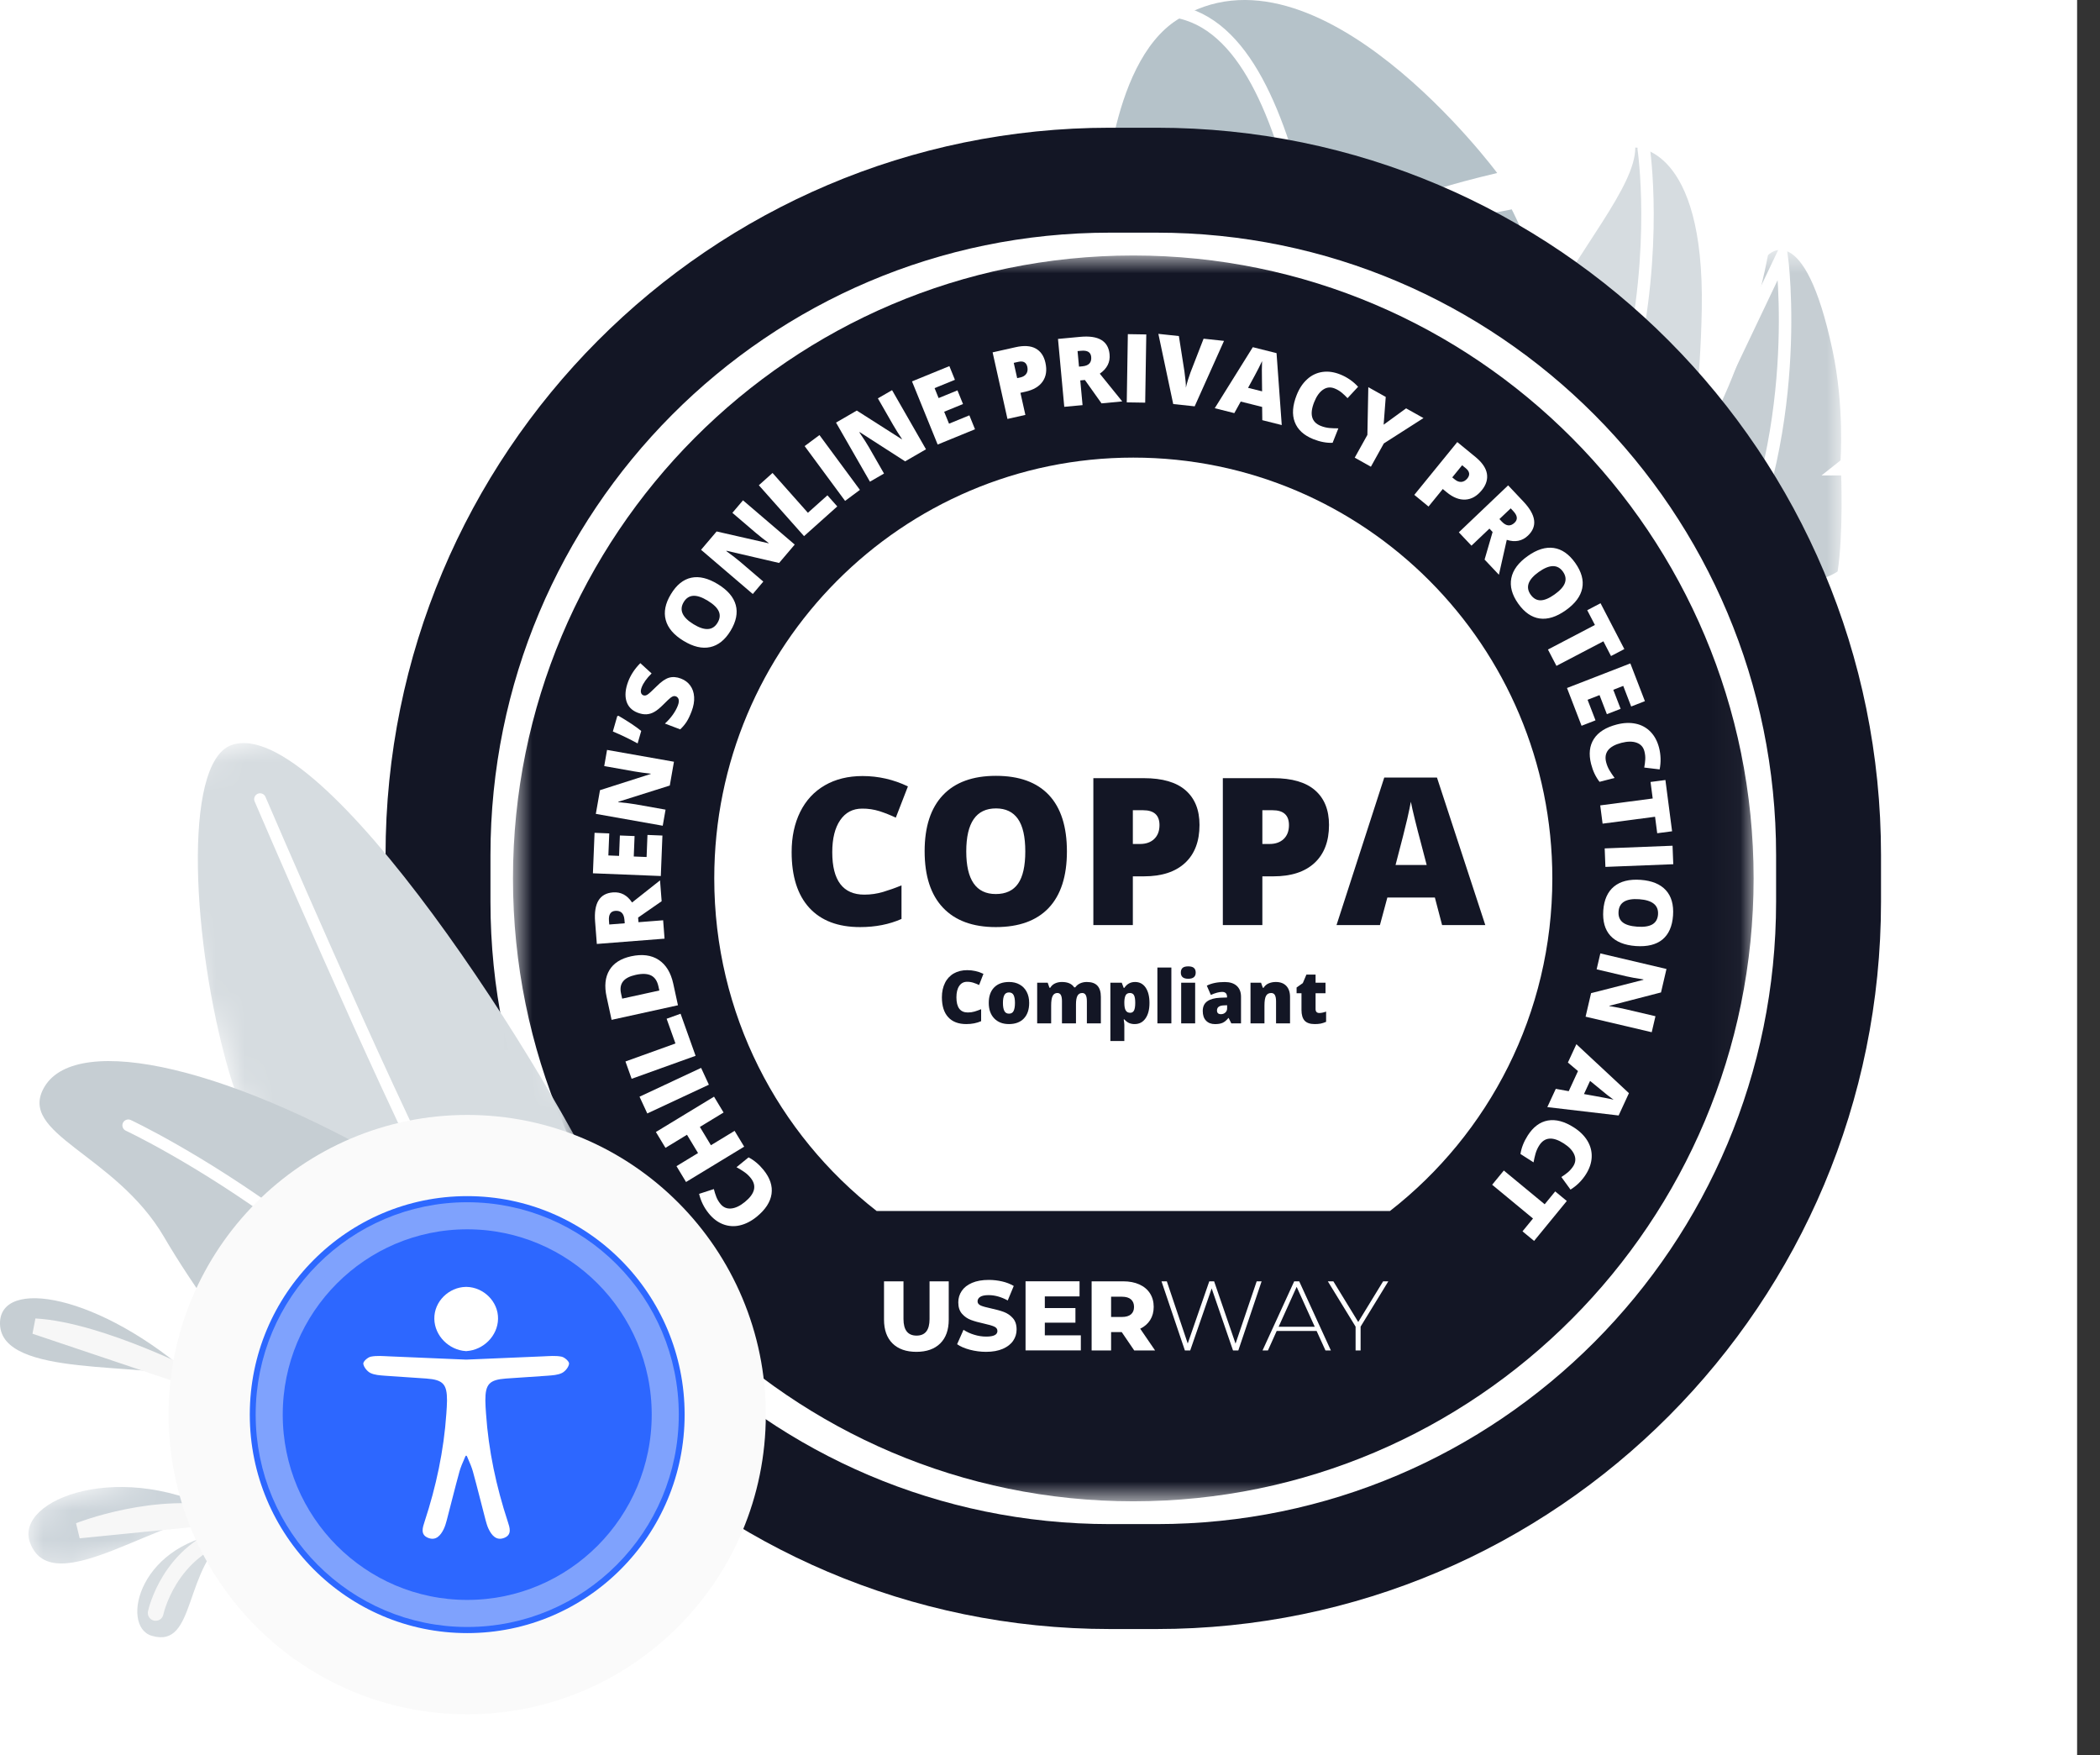
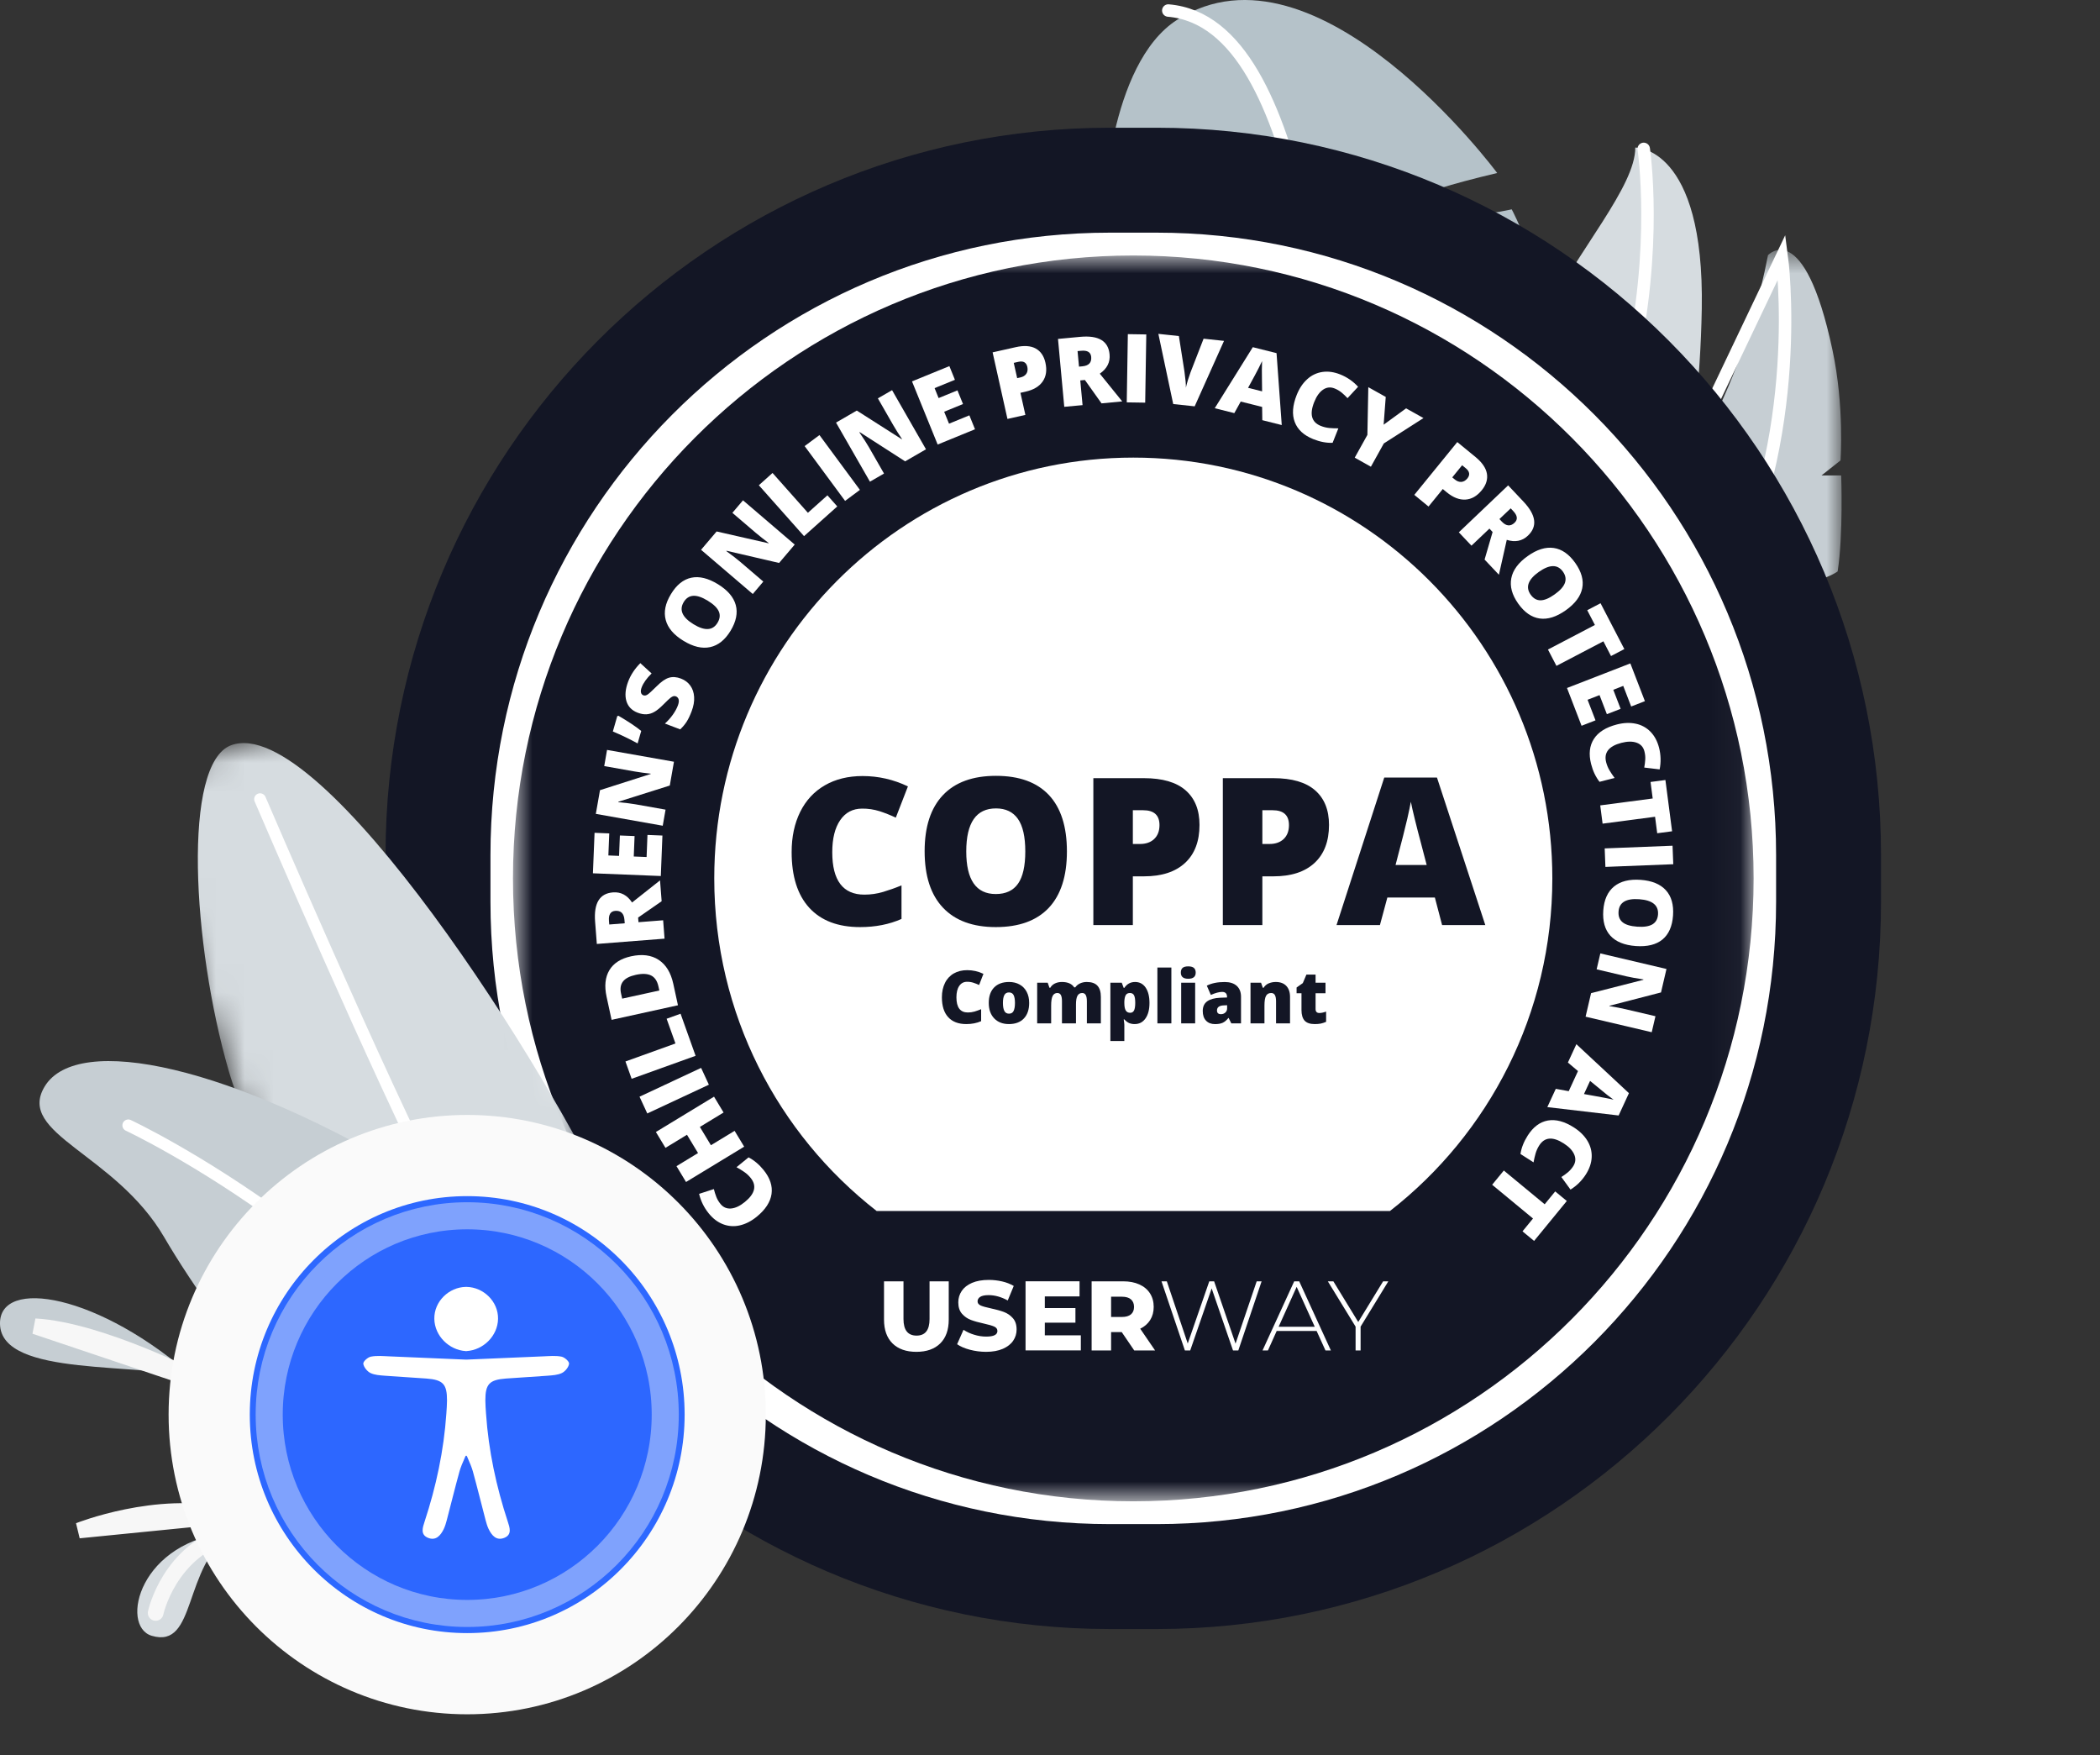
<svg xmlns="http://www.w3.org/2000/svg" width="73" height="61" viewBox="0 0 73 61" fill="none">
  <rect x="0" y="0" width="73" height="61" fill="#333333" stroke="none" />
-   <rect width="72.204" height="61" fill="white" />
  <path fill-rule="evenodd" clip-rule="evenodd" d="M53.567 11.215C54.896 8.627 56.846 6.486 56.846 5.13C56.846 5.13 59.256 5.057 59.157 10.737C59.067 15.892 57.987 19.54 57.987 19.54L54.092 20.473L50.015 17.651" fill="#D6DCE0" />
  <mask id="mask0_624_15535" style="mask-type:alpha" maskUnits="userSpaceOnUse" x="50" y="8" width="15" height="25">
    <path d="M50.75 8.685H64.017V32.293H50.75V8.685Z" fill="white" />
  </mask>
  <g mask="url(#mask0_624_15535)">
    <path fill-rule="evenodd" clip-rule="evenodd" d="M51.68 22.516C54.097 20.424 55.217 19.459 55.217 19.459L56.178 19.265L55.678 19.017C55.678 19.017 57.078 17.851 57.418 17.469L58.738 17.248L57.958 16.887C57.958 16.887 59.139 15.641 59.339 15.098H60.019L59.699 14.274C59.699 14.274 60.839 12.083 61.459 8.868C61.459 8.868 62.709 7.518 63.7 12.164C64.12 14.133 63.98 16.002 63.98 16.002L63.32 16.525H64.003C64.003 16.525 64.08 18.575 63.88 19.861C63.88 19.861 63.34 20.263 62.32 20.283L63.72 21.107C63.72 21.107 63.545 23.468 62.774 26.143L60.02 26.209L62.248 27.74C61.924 28.601 61.533 29.453 61.059 30.232C61.059 30.232 58.85 33.896 53.418 31.454C48.698 29.332 51.68 22.516 51.68 22.516Z" fill="#C6CED3" />
  </g>
  <path fill-rule="evenodd" clip-rule="evenodd" d="M53.193 28.998C49.143 29.606 44.887 25.045 44.887 25.045C44.134 24.342 43.133 23.175 42.48 22.308C42.48 22.308 45.479 21.22 45.209 20.648C45.01 20.226 41.344 20.583 41.344 20.583C40.378 19.076 39.766 17.888 39.766 17.888C39.766 17.888 43.755 17.923 43.286 16.923C43.006 16.325 39.205 16.521 39.205 16.521C39.205 16.521 38.925 15.958 38.685 14.953C38.445 13.949 38.405 13.546 38.405 13.546C38.405 13.546 41.126 13.828 42.086 12.863L38.165 12.3C38.165 12.3 38.065 11.597 38.165 10.09C38.272 8.484 38.334 8.281 38.334 8.281C39.405 8.462 40.606 8.381 40.606 8.381C40.606 8.381 39.984 7.504 38.363 7.403C38.363 7.403 38.51 2.222 40.926 0.684C45.792 -2.414 52.045 6.013 52.045 6.013C48.579 6.836 48.748 7.156 48.748 7.156C50.229 7.839 52.549 7.276 52.549 7.276C52.549 7.276 52.829 7.779 53.129 8.643C53.43 9.507 53.489 10.13 53.489 10.13C53.489 10.13 51.489 10.05 51.249 10.954C51.249 10.954 51.449 11.577 53.77 11.095C53.77 11.095 54.007 11.823 54.108 13.149C54.208 14.476 54.23 15.315 54.23 15.315C54.23 15.315 51.779 15.387 51.834 15.915C51.902 16.564 54.295 16.383 54.295 16.383C54.295 16.383 54.33 21.184 54.65 24.801C54.65 24.801 55.202 28.697 53.193 28.998" fill="#B5C2C9" />
  <path d="M40.612 0.366C45.594 0.788 45.809 12.956 47.296 17.285C48.758 21.542 52.88 28.68 52.88 28.68" stroke="white" stroke-width="0.433" stroke-linecap="round" />
  <path d="M57.139 5.175C57.139 5.175 57.65 8.582 56.657 12.847L56.654 12.841C55.661 17.106 54.336 19.218 54.336 19.218M51.79 30.235C55.848 25.093 57.017 26.051 59.898 20.625C62.779 15.198 61.939 8.928 61.939 8.928L51.79 30.235Z" stroke="white" stroke-width="0.433" stroke-linecap="round" />
  <path d="M40.204 6.263H38.586C25.684 6.263 15.226 16.764 15.226 29.718V31.342C15.226 44.295 25.684 54.797 38.586 54.797H40.204C53.105 54.797 63.564 44.295 63.564 31.342V29.718C63.564 16.764 53.105 6.263 40.204 6.263Z" fill="white" stroke="#131625" stroke-width="3.647" />
  <mask id="mask1_624_15535" style="mask-type:alpha" maskUnits="userSpaceOnUse" x="17" y="8" width="44" height="45">
    <path d="M17.832 8.88H60.96V52.181H17.832V8.88Z" fill="white" />
  </mask>
  <g mask="url(#mask1_624_15535)">
    <path d="M48.319 42.09H30.473C27.039 39.415 24.829 35.232 24.829 30.53C24.829 22.453 31.351 15.905 39.396 15.905C47.441 15.905 53.962 22.453 53.962 30.53C53.962 35.232 51.752 39.415 48.319 42.09V42.09ZM39.396 8.88C27.486 8.88 17.832 18.573 17.832 30.53C17.832 42.488 27.486 52.181 39.396 52.181C51.305 52.181 60.959 42.488 60.959 30.53C60.96 18.573 51.305 8.88 39.396 8.88Z" fill="#131625" />
  </g>
  <path fill-rule="evenodd" clip-rule="evenodd" d="M25.044 41.844C25.14 41.963 25.263 42.016 25.413 42.004C25.563 41.991 25.723 41.916 25.893 41.777C26.246 41.49 26.313 41.211 26.095 40.942C26.031 40.862 25.955 40.791 25.87 40.733C25.784 40.673 25.694 40.619 25.602 40.569L26.021 40.227C26.213 40.326 26.387 40.472 26.544 40.666C26.769 40.944 26.86 41.222 26.82 41.501C26.779 41.78 26.607 42.044 26.304 42.291C26.114 42.445 25.918 42.545 25.716 42.591C25.523 42.637 25.32 42.623 25.134 42.551C24.948 42.48 24.781 42.353 24.634 42.17C24.474 41.973 24.36 41.742 24.302 41.495L24.815 41.329C24.838 41.423 24.867 41.513 24.9 41.599C24.933 41.685 24.981 41.766 25.044 41.844ZM24.821 38.117L25.153 38.668L24.329 39.169L24.713 39.805L25.536 39.305L25.869 39.855L23.848 41.083L23.516 40.532L24.265 40.077L23.881 39.441L23.133 39.896L22.8 39.345L24.821 38.117ZM24.642 37.701L22.501 38.701L22.231 38.118L24.372 37.117L24.642 37.701ZM24.18 36.697L21.957 37.496L21.742 36.894L23.48 36.268L23.173 35.409L23.658 35.234L24.18 36.697Z" fill="white" />
  <path d="M22.1 33.883C21.889 33.929 21.741 34.005 21.658 34.112C21.574 34.218 21.551 34.357 21.588 34.528L21.628 34.71L22.92 34.427L22.889 34.287C22.848 34.097 22.763 33.97 22.634 33.905C22.504 33.841 22.326 33.833 22.1 33.883ZM21.937 33.238C22.322 33.154 22.642 33.195 22.896 33.362C23.151 33.529 23.32 33.806 23.404 34.191L23.567 34.94L21.26 35.447L21.086 34.645C21.005 34.273 21.037 33.965 21.183 33.721C21.328 33.478 21.579 33.317 21.937 33.238ZM21.717 32.091L21.707 31.971C21.69 31.748 21.583 31.644 21.387 31.659C21.225 31.672 21.152 31.788 21.169 32.006L21.179 32.133L21.717 32.091ZM22.195 32.053L23.052 31.986L23.101 32.625L20.747 32.809L20.687 32.034C20.637 31.392 20.844 31.052 21.308 31.017C21.581 30.995 21.802 31.112 21.972 31.368L22.944 30.599L23 31.324L22.182 31.892L22.195 32.053Z" fill="white" />
  <path fill-rule="evenodd" clip-rule="evenodd" d="M23.027 29.041L22.971 30.448L20.611 30.353L20.668 28.946L21.179 28.967L21.148 29.733L21.52 29.748L21.548 29.039L22.059 29.059L22.031 29.769L22.477 29.787L22.507 29.02L23.027 29.041ZM23.428 26.476L23.283 27.303L21.495 27.867L21.492 27.881C21.753 27.906 21.952 27.931 22.088 27.955L23.136 28.141L23.038 28.7L20.712 28.288L20.857 27.464L22.622 26.9L22.624 26.891C22.433 26.871 22.244 26.845 22.055 26.813L21.004 26.627L21.102 26.065L23.428 26.476V26.476ZM21.457 24.891L21.498 24.878C21.849 25.083 22.113 25.259 22.29 25.406L22.165 25.839C21.885 25.686 21.598 25.548 21.304 25.424L21.457 24.891ZM23.67 23.585C23.807 23.637 23.915 23.718 23.995 23.828C24.075 23.938 24.12 24.07 24.129 24.224C24.139 24.378 24.11 24.543 24.043 24.72C23.987 24.868 23.93 24.988 23.872 25.08C23.814 25.172 23.738 25.263 23.646 25.351L23.114 25.149C23.215 25.058 23.306 24.956 23.386 24.845C23.465 24.734 23.524 24.627 23.563 24.524C23.596 24.435 23.606 24.364 23.591 24.311C23.585 24.286 23.573 24.264 23.556 24.245C23.54 24.226 23.519 24.212 23.495 24.203C23.467 24.192 23.436 24.19 23.407 24.198C23.378 24.206 23.345 24.224 23.308 24.253C23.27 24.281 23.186 24.361 23.054 24.493C22.934 24.613 22.83 24.698 22.741 24.746C22.653 24.796 22.562 24.822 22.469 24.827C22.377 24.832 22.276 24.813 22.167 24.772C21.964 24.694 21.833 24.56 21.775 24.368C21.718 24.176 21.738 23.95 21.836 23.69C21.922 23.461 22.063 23.247 22.259 23.049L22.651 23.407C22.478 23.578 22.363 23.739 22.306 23.89C22.277 23.968 22.269 24.029 22.283 24.075C22.288 24.096 22.298 24.115 22.312 24.131C22.326 24.147 22.344 24.159 22.364 24.167C22.407 24.183 22.454 24.176 22.506 24.144C22.557 24.112 22.666 24.013 22.831 23.849C22.989 23.69 23.131 23.592 23.257 23.555C23.383 23.518 23.521 23.528 23.67 23.585" fill="white" />
  <path d="M24.109 21.697C24.499 21.936 24.777 21.919 24.942 21.647C25.026 21.508 25.041 21.377 24.987 21.252C24.933 21.127 24.806 21.003 24.605 20.88C24.404 20.757 24.235 20.7 24.097 20.709C23.96 20.718 23.85 20.79 23.768 20.925C23.602 21.2 23.716 21.457 24.109 21.697ZM24.955 20.304C25.294 20.512 25.501 20.753 25.576 21.028C25.651 21.303 25.591 21.602 25.396 21.924C25.203 22.242 24.967 22.431 24.686 22.492C24.406 22.553 24.096 22.479 23.757 22.272C23.421 22.067 23.216 21.826 23.142 21.549C23.067 21.272 23.127 20.973 23.322 20.652C23.517 20.329 23.753 20.139 24.03 20.08C24.306 20.021 24.614 20.096 24.955 20.304" fill="white" />
  <path fill-rule="evenodd" clip-rule="evenodd" d="M27.626 18.928L27.083 19.567L25.257 19.143L25.248 19.154C25.46 19.309 25.619 19.431 25.724 19.521L26.534 20.214L26.168 20.646L24.37 19.109L24.911 18.472L26.717 18.883L26.723 18.876C26.569 18.762 26.419 18.643 26.272 18.52L25.459 17.825L25.828 17.39L27.626 18.928ZM27.95 18.635L26.379 16.866L26.855 16.439L28.084 17.823L28.763 17.216L29.105 17.602L27.95 18.635ZM29.377 17.41L27.971 15.505L28.486 15.122L29.892 17.027L29.377 17.41ZM32.189 15.616L31.464 16.035L29.886 15.02L29.873 15.027C30.022 15.244 30.13 15.413 30.199 15.533L30.73 16.459L30.241 16.742L29.062 14.688L29.784 14.27L31.348 15.267L31.356 15.262C31.249 15.103 31.147 14.941 31.05 14.775L30.517 13.846L31.01 13.561L32.189 15.616ZM33.893 14.92L32.595 15.451L31.703 13.256L33.002 12.725L33.195 13.201L32.488 13.49L32.628 13.836L33.283 13.568L33.476 14.043L32.821 14.311L32.99 14.726L33.697 14.436L33.893 14.92Z" fill="white" />
  <path d="M35.359 13.143L35.472 13.118C35.566 13.097 35.634 13.054 35.678 12.989C35.721 12.924 35.732 12.845 35.712 12.752C35.677 12.596 35.573 12.537 35.401 12.576L35.24 12.612L35.359 13.144V13.143ZM36.341 12.607C36.399 12.865 36.367 13.082 36.247 13.257C36.127 13.432 35.927 13.551 35.647 13.614L35.472 13.653L35.644 14.421L35.021 14.561L34.505 12.247L35.302 12.068C35.593 12.002 35.826 12.017 36.001 12.112C36.175 12.207 36.289 12.372 36.341 12.607H36.341ZM37.508 12.743L37.627 12.732C37.849 12.711 37.95 12.602 37.932 12.405C37.917 12.242 37.801 12.171 37.583 12.192L37.458 12.203L37.508 12.743ZM37.552 13.222L37.632 14.081L36.996 14.14L36.778 11.78L37.548 11.708C38.187 11.648 38.528 11.851 38.571 12.316C38.597 12.589 38.483 12.813 38.231 12.988L39.011 13.952L38.291 14.02L37.713 13.207L37.552 13.222L37.552 13.222Z" fill="white" />
  <path fill-rule="evenodd" clip-rule="evenodd" d="M39.168 13.985L39.206 11.614L39.847 11.624L39.809 13.995L39.168 13.985ZM41.839 11.772L42.549 11.848L41.529 14.123L40.783 14.043L40.267 11.604L40.98 11.68L41.173 12.909C41.211 13.182 41.228 13.371 41.223 13.475C41.239 13.401 41.264 13.309 41.298 13.198C41.333 13.088 41.362 13.001 41.386 12.938L41.839 11.772V11.772Z" fill="white" />
  <path d="M43.873 13.602L43.868 13.2C43.866 13.11 43.865 12.995 43.865 12.853C43.866 12.712 43.868 12.611 43.872 12.551C43.849 12.602 43.808 12.685 43.75 12.801C43.692 12.917 43.57 13.143 43.385 13.48L43.873 13.602ZM43.88 14.604L43.874 14.144L43.13 13.957L42.907 14.359L42.227 14.188L43.55 12.067L44.375 12.274L44.556 14.774L43.88 14.604Z" fill="white" />
  <path fill-rule="evenodd" clip-rule="evenodd" d="M46.392 13.501C46.252 13.445 46.118 13.458 45.993 13.543C45.868 13.627 45.765 13.771 45.684 13.975C45.515 14.398 45.591 14.675 45.912 14.803C46.009 14.842 46.109 14.866 46.211 14.876C46.312 14.885 46.417 14.889 46.524 14.888L46.324 15.391C46.108 15.399 45.885 15.356 45.654 15.264C45.323 15.131 45.108 14.933 45.008 14.669C44.908 14.406 44.931 14.092 45.076 13.727C45.167 13.499 45.289 13.316 45.444 13.178C45.59 13.043 45.774 12.956 45.971 12.928C46.169 12.899 46.376 12.929 46.593 13.016C46.828 13.11 47.039 13.256 47.21 13.443L46.843 13.839C46.779 13.77 46.71 13.705 46.638 13.645C46.564 13.585 46.481 13.536 46.392 13.501ZM48.098 14.761L48.879 14.193L49.483 14.531L48.104 15.413L47.655 16.222L47.093 15.907L47.533 15.116L47.565 13.457L48.171 13.796L48.098 14.761Z" fill="white" />
  <path d="M50.483 16.593L50.573 16.666C50.647 16.727 50.723 16.755 50.801 16.749C50.879 16.743 50.947 16.703 51.008 16.63C51.108 16.506 51.09 16.388 50.954 16.275L50.826 16.171L50.483 16.593ZM51.51 17.038C51.343 17.243 51.154 17.352 50.942 17.364C50.731 17.377 50.514 17.293 50.292 17.111L50.154 16.997L49.658 17.606L49.164 17.2L50.658 15.365L51.291 15.884C51.522 16.074 51.654 16.267 51.688 16.463C51.721 16.659 51.662 16.851 51.51 17.038ZM52.123 18.041L52.205 18.129C52.359 18.291 52.507 18.304 52.65 18.168C52.768 18.056 52.752 17.92 52.601 17.761L52.515 17.669L52.123 18.041ZM51.775 18.373L51.151 18.966L50.712 18.502L52.426 16.87L52.958 17.434C53.4 17.902 53.452 18.296 53.114 18.617C52.916 18.806 52.671 18.855 52.378 18.764L52.105 19.976L51.607 19.449L51.886 18.491L51.775 18.373ZM53.491 19.879C53.118 20.144 53.024 20.407 53.207 20.667C53.301 20.799 53.415 20.865 53.551 20.865C53.686 20.865 53.85 20.796 54.041 20.66C54.234 20.523 54.353 20.39 54.399 20.26C54.445 20.13 54.423 20 54.332 19.871C54.148 19.61 53.867 19.612 53.491 19.879ZM54.43 21.211C54.105 21.441 53.802 21.537 53.521 21.497C53.24 21.457 52.99 21.283 52.773 20.976C52.559 20.672 52.48 20.379 52.536 20.096C52.591 19.814 52.781 19.557 53.106 19.327C53.426 19.099 53.728 19.005 54.011 19.046C54.293 19.087 54.543 19.261 54.76 19.568C54.977 19.876 55.057 20.169 55.001 20.447C54.945 20.725 54.755 20.98 54.43 21.211Z" fill="white" />
  <path fill-rule="evenodd" clip-rule="evenodd" d="M54.105 23.144L53.81 22.576L55.442 21.722L55.175 21.209L55.638 20.967L56.465 22.56L56.002 22.802L55.737 22.29L54.105 23.144ZM54.978 25.226L54.472 23.913L56.674 23.058L57.18 24.37L56.703 24.556L56.427 23.84L56.081 23.975L56.336 24.637L55.858 24.823L55.603 24.16L55.187 24.322L55.463 25.037L54.978 25.226ZM57.163 26.114C57.126 25.966 57.036 25.867 56.894 25.815C56.752 25.763 56.576 25.765 56.364 25.819C55.924 25.933 55.747 26.158 55.833 26.494C55.859 26.595 55.898 26.69 55.951 26.778C56.003 26.866 56.062 26.953 56.126 27.039L55.603 27.174C55.47 27.004 55.372 26.798 55.31 26.556C55.222 26.21 55.254 25.918 55.407 25.682C55.56 25.445 55.825 25.279 56.204 25.181C56.441 25.12 56.66 25.111 56.862 25.154C57.057 25.193 57.236 25.291 57.375 25.434C57.515 25.577 57.613 25.762 57.672 25.989C57.735 26.235 57.742 26.493 57.692 26.742L57.157 26.678C57.175 26.583 57.187 26.489 57.192 26.398C57.198 26.306 57.188 26.211 57.163 26.114H57.163ZM55.709 28.628L55.627 27.993L57.451 27.753L57.376 27.179L57.893 27.111L58.125 28.893L57.608 28.961L57.533 28.388L55.709 28.628ZM55.782 29.488L58.141 29.395L58.166 30.038L55.807 30.131L55.782 29.488Z" fill="white" />
  <path d="M56.98 31.254C56.525 31.222 56.286 31.365 56.264 31.683C56.252 31.845 56.299 31.968 56.404 32.055C56.509 32.141 56.679 32.192 56.913 32.209C57.148 32.225 57.325 32.198 57.443 32.127C57.56 32.056 57.625 31.941 57.636 31.784C57.658 31.463 57.44 31.287 56.98 31.254ZM56.865 32.882C56.469 32.853 56.175 32.734 55.982 32.525C55.79 32.315 55.707 32.022 55.733 31.645C55.76 31.274 55.883 30.997 56.105 30.814C56.326 30.631 56.635 30.553 57.031 30.581C57.423 30.61 57.715 30.729 57.908 30.941C58.101 31.152 58.184 31.446 58.158 31.821C58.131 32.197 58.008 32.475 57.79 32.655C57.571 32.834 57.263 32.91 56.865 32.882Z" fill="white" />
  <path fill-rule="evenodd" clip-rule="evenodd" d="M55.118 35.337L55.309 34.519L57.125 34.056L57.129 34.042C56.869 34.002 56.672 33.967 56.538 33.935L55.502 33.691L55.631 33.138L57.93 33.679L57.74 34.494L55.946 34.958L55.944 34.968C56.179 35.007 56.367 35.044 56.507 35.077L57.547 35.321L57.417 35.877L55.118 35.337Z" fill="white" />
  <path d="M55.062 38.026L55.457 38.097C55.545 38.112 55.658 38.133 55.797 38.16C55.935 38.186 56.033 38.207 56.091 38.222C56.016 38.168 55.942 38.113 55.869 38.056C55.767 37.976 55.569 37.814 55.274 37.569L55.062 38.026ZM54.082 37.845L54.532 37.926L54.854 37.227L54.503 36.931L54.798 36.293L56.625 37.995L56.267 38.771L53.788 38.48L54.082 37.845Z" fill="white" />
  <path fill-rule="evenodd" clip-rule="evenodd" d="M54.691 40.53C54.772 40.401 54.783 40.267 54.724 40.129C54.665 39.989 54.544 39.86 54.359 39.742C53.977 39.497 53.692 39.52 53.506 39.813C53.45 39.901 53.408 39.995 53.379 40.093C53.351 40.192 53.328 40.294 53.309 40.4L52.854 40.109C52.887 39.895 52.97 39.683 53.104 39.472C53.295 39.171 53.53 38.995 53.806 38.946C54.083 38.897 54.386 38.978 54.715 39.189C54.921 39.321 55.077 39.476 55.184 39.654C55.29 39.832 55.339 40.022 55.33 40.221C55.321 40.422 55.254 40.62 55.128 40.818C54.992 41.033 54.809 41.214 54.594 41.347L54.276 40.91C54.357 40.859 54.433 40.804 54.504 40.745C54.574 40.686 54.636 40.614 54.691 40.53ZM51.87 41.178L52.276 40.684L53.696 41.857L54.062 41.41L54.465 41.743L53.328 43.131L52.925 42.798L53.29 42.352L51.87 41.178Z" fill="white" />
  <path fill-rule="evenodd" clip-rule="evenodd" d="M29.971 28.105C29.644 28.105 29.389 28.239 29.206 28.508C29.022 28.777 28.931 29.148 28.931 29.621C28.931 30.603 29.303 31.095 30.048 31.095C30.272 31.095 30.49 31.063 30.701 31C30.912 30.937 31.124 30.862 31.338 30.773V31.94C30.914 32.128 30.434 32.223 29.898 32.223C29.13 32.223 28.542 31.999 28.132 31.552C27.723 31.105 27.519 30.459 27.519 29.614C27.519 29.085 27.618 28.621 27.816 28.22C28.014 27.82 28.299 27.512 28.672 27.296C29.044 27.081 29.482 26.973 29.985 26.973C30.534 26.973 31.06 27.093 31.561 27.333L31.14 28.419C30.957 28.333 30.769 28.258 30.576 28.195C30.38 28.134 30.176 28.103 29.971 28.105" fill="#131625" />
  <path d="M33.589 29.593C33.589 30.58 33.931 31.074 34.615 31.074C34.963 31.074 35.221 30.954 35.389 30.714C35.557 30.474 35.641 30.1 35.641 29.593C35.641 29.083 35.556 28.706 35.385 28.463C35.215 28.22 34.96 28.098 34.622 28.098C33.933 28.098 33.589 28.596 33.589 29.593ZM37.088 29.593C37.088 30.452 36.878 31.105 36.459 31.552C36.039 31.999 35.424 32.223 34.615 32.223C33.817 32.223 33.205 31.998 32.78 31.549C32.354 31.099 32.142 30.445 32.142 29.586C32.142 28.736 32.353 28.087 32.776 27.639C33.2 27.19 33.815 26.966 34.622 26.966C35.431 26.966 36.044 27.189 36.462 27.633C36.879 28.078 37.088 28.731 37.088 29.593ZM39.38 29.334H39.631C39.837 29.334 40.002 29.276 40.123 29.16C40.245 29.043 40.306 28.883 40.306 28.678C40.306 28.333 40.116 28.161 39.736 28.161H39.38V29.334ZM41.697 28.671C41.697 29.241 41.53 29.682 41.195 29.993C40.859 30.304 40.384 30.459 39.767 30.459H39.38V32.153H38.007V27.047H39.767C40.409 27.047 40.892 27.188 41.214 27.469C41.536 27.751 41.697 28.151 41.697 28.671ZM43.882 29.334H44.132C44.339 29.334 44.503 29.276 44.625 29.16C44.746 29.043 44.807 28.883 44.807 28.678C44.807 28.333 44.617 28.161 44.237 28.161H43.882V29.334ZM46.199 28.671C46.199 29.241 46.031 29.682 45.696 29.993C45.361 30.304 44.885 30.459 44.268 30.459H43.882V32.153H42.508V27.047H44.268C44.91 27.047 45.393 27.188 45.715 27.469C46.038 27.751 46.199 28.151 46.199 28.671ZM49.594 30.064L49.375 29.226C49.324 29.04 49.262 28.799 49.189 28.503C49.116 28.207 49.068 27.996 49.044 27.867C49.023 27.986 48.982 28.182 48.921 28.454C48.859 28.727 48.723 29.263 48.512 30.064H49.594ZM50.13 32.153L49.879 31.196H48.227L47.969 32.153H46.46L48.119 27.026H49.952L51.632 32.153H50.13Z" fill="#131625" />
  <path fill-rule="evenodd" clip-rule="evenodd" d="M33.618 34.124C33.501 34.124 33.41 34.172 33.345 34.268C33.279 34.364 33.247 34.496 33.247 34.665C33.247 35.016 33.38 35.191 33.645 35.191C33.726 35.191 33.804 35.18 33.879 35.158C33.954 35.135 34.03 35.108 34.106 35.077V35.493C33.955 35.56 33.783 35.594 33.592 35.594C33.318 35.594 33.108 35.515 32.962 35.355C32.815 35.195 32.742 34.965 32.742 34.663C32.742 34.474 32.778 34.308 32.849 34.165C32.915 34.026 33.022 33.911 33.154 33.835C33.287 33.758 33.443 33.72 33.623 33.72C33.819 33.72 34.007 33.762 34.186 33.848L34.036 34.236C33.97 34.205 33.903 34.178 33.834 34.156C33.764 34.134 33.691 34.123 33.618 34.124Z" fill="#131625" />
  <path d="M34.864 34.859C34.864 34.981 34.88 35.074 34.913 35.137C34.945 35.201 34.999 35.232 35.075 35.232C35.151 35.232 35.204 35.201 35.235 35.137C35.266 35.074 35.282 34.981 35.282 34.859C35.282 34.739 35.266 34.648 35.235 34.586C35.203 34.525 35.149 34.494 35.073 34.494C34.999 34.494 34.945 34.525 34.913 34.586C34.88 34.647 34.864 34.738 34.864 34.859ZM35.776 34.859C35.776 35.091 35.714 35.271 35.591 35.4C35.467 35.53 35.293 35.594 35.071 35.594C34.857 35.594 34.687 35.528 34.56 35.396C34.434 35.264 34.371 35.085 34.371 34.859C34.371 34.629 34.433 34.45 34.557 34.322C34.681 34.195 34.854 34.131 35.078 34.131C35.217 34.131 35.339 34.16 35.445 34.22C35.551 34.279 35.632 34.363 35.69 34.474C35.748 34.584 35.776 34.712 35.776 34.859Z" fill="#131625" />
  <path fill-rule="evenodd" clip-rule="evenodd" d="M37.782 35.569V34.801C37.782 34.705 37.769 34.633 37.743 34.586C37.731 34.563 37.714 34.544 37.692 34.532C37.67 34.519 37.645 34.513 37.619 34.514C37.545 34.514 37.49 34.546 37.455 34.61C37.42 34.674 37.403 34.774 37.403 34.911V35.569H36.916V34.801C36.916 34.705 36.904 34.633 36.879 34.586C36.868 34.563 36.851 34.544 36.829 34.532C36.808 34.519 36.783 34.513 36.758 34.514C36.724 34.512 36.689 34.521 36.66 34.539C36.63 34.558 36.606 34.584 36.592 34.616C36.557 34.685 36.54 34.796 36.54 34.951V35.569H36.054V34.156H36.42L36.481 34.331H36.51C36.547 34.266 36.601 34.216 36.672 34.182C36.743 34.148 36.823 34.131 36.914 34.131C37.116 34.131 37.259 34.193 37.341 34.317H37.379C37.419 34.259 37.474 34.213 37.545 34.18C37.616 34.147 37.694 34.131 37.779 34.131C37.946 34.131 38.069 34.174 38.148 34.26C38.228 34.345 38.268 34.475 38.268 34.65V35.569H37.782Z" fill="#131625" />
  <path d="M39.281 34.514C39.209 34.514 39.16 34.539 39.131 34.591C39.103 34.642 39.087 34.718 39.084 34.818V34.857C39.084 34.979 39.1 35.066 39.133 35.12C39.165 35.174 39.216 35.201 39.286 35.201C39.314 35.203 39.342 35.196 39.366 35.182C39.39 35.167 39.409 35.146 39.421 35.121C39.449 35.067 39.463 34.978 39.463 34.855C39.463 34.733 39.449 34.646 39.421 34.593C39.393 34.541 39.346 34.514 39.281 34.514H39.281ZM39.443 35.594C39.378 35.595 39.313 35.583 39.252 35.559C39.196 35.535 39.14 35.492 39.084 35.431H39.062C39.077 35.53 39.084 35.591 39.084 35.615V36.183H38.599V34.156H38.994L39.062 34.336H39.084C39.175 34.199 39.299 34.131 39.458 34.131C39.614 34.131 39.736 34.196 39.825 34.326C39.913 34.456 39.958 34.633 39.958 34.86C39.958 35.087 39.912 35.267 39.819 35.398C39.727 35.529 39.602 35.594 39.443 35.594Z" fill="#131625" />
  <path fill-rule="evenodd" clip-rule="evenodd" d="M40.234 35.57H40.719V33.629H40.233L40.234 35.57Z" fill="#131625" />
  <path d="M41.061 35.57H41.546V34.156H41.06V35.57H41.061ZM41.048 33.805C41.048 33.731 41.068 33.677 41.109 33.641C41.149 33.606 41.215 33.588 41.305 33.588C41.395 33.588 41.461 33.606 41.502 33.642C41.544 33.679 41.565 33.733 41.565 33.805C41.565 33.948 41.478 34.019 41.305 34.019C41.134 34.019 41.048 33.948 41.048 33.805H41.048ZM42.443 35.25C42.502 35.25 42.552 35.232 42.594 35.194C42.636 35.157 42.657 35.108 42.657 35.048V34.939L42.545 34.944C42.385 34.949 42.305 35.008 42.305 35.121C42.305 35.207 42.351 35.25 42.443 35.25ZM42.803 35.57L42.71 35.383H42.7C42.635 35.464 42.568 35.52 42.5 35.55C42.432 35.58 42.345 35.595 42.237 35.595C42.104 35.595 42 35.555 41.924 35.475C41.847 35.395 41.81 35.283 41.81 35.138C41.81 34.988 41.862 34.876 41.966 34.802C42.07 34.728 42.221 34.687 42.419 34.678L42.654 34.67V34.65C42.654 34.534 42.597 34.476 42.483 34.476C42.38 34.476 42.25 34.511 42.091 34.581L41.951 34.259C42.115 34.174 42.322 34.132 42.572 34.132C42.753 34.132 42.892 34.176 42.992 34.266C43.09 34.356 43.14 34.482 43.14 34.643V35.57H42.803Z" fill="#131625" />
  <path fill-rule="evenodd" clip-rule="evenodd" d="M44.358 35.569V34.799C44.358 34.704 44.344 34.634 44.318 34.586C44.291 34.538 44.247 34.514 44.188 34.514C44.106 34.514 44.046 34.547 44.01 34.613C43.973 34.678 43.955 34.791 43.955 34.951V35.569H43.47V34.156H43.836L43.897 34.331H43.926C43.967 34.264 44.024 34.214 44.097 34.181C44.177 34.147 44.264 34.13 44.35 34.131C44.506 34.131 44.627 34.176 44.714 34.267C44.8 34.358 44.844 34.486 44.844 34.65V35.569H44.358ZM45.864 35.209C45.929 35.209 46.007 35.193 46.098 35.16V35.516C46.038 35.542 45.976 35.563 45.912 35.577C45.843 35.589 45.773 35.595 45.703 35.594C45.54 35.594 45.423 35.554 45.35 35.474C45.279 35.394 45.242 35.27 45.242 35.104V34.522H45.072V34.323L45.288 34.17L45.414 33.873H45.732V34.156H46.077V34.522H45.732V35.072C45.732 35.163 45.776 35.209 45.864 35.209Z" fill="#131625" />
  <path fill-rule="evenodd" clip-rule="evenodd" d="M31.026 46.694C30.829 46.499 30.73 46.223 30.73 45.866V44.535H31.407V45.846C31.407 46.23 31.559 46.422 31.862 46.422C32.163 46.422 32.313 46.23 32.313 45.846V44.535H32.98V45.866C32.98 46.223 32.881 46.499 32.684 46.694C32.487 46.888 32.211 46.986 31.855 46.986C31.5 46.986 31.223 46.888 31.026 46.694ZM33.715 46.913C33.533 46.865 33.384 46.801 33.271 46.721L33.493 46.22C33.608 46.295 33.734 46.353 33.866 46.392C34.001 46.434 34.141 46.456 34.283 46.456C34.543 46.456 34.672 46.392 34.672 46.261C34.672 46.192 34.635 46.142 34.561 46.108C34.487 46.075 34.368 46.04 34.204 46.004C34.024 45.965 33.873 45.923 33.753 45.878C33.633 45.834 33.526 45.76 33.442 45.664C33.355 45.565 33.312 45.433 33.312 45.266C33.312 45.119 33.352 44.987 33.432 44.869C33.511 44.751 33.63 44.658 33.789 44.589C33.947 44.521 34.141 44.486 34.372 44.486C34.529 44.486 34.684 44.504 34.837 44.539C34.978 44.571 35.114 44.623 35.24 44.696L35.031 45.2C34.804 45.077 34.583 45.015 34.368 45.015C34.233 45.015 34.136 45.035 34.074 45.075C34.013 45.115 33.982 45.167 33.982 45.231C33.982 45.295 34.018 45.343 34.091 45.376C34.164 45.408 34.282 45.44 34.444 45.475C34.626 45.514 34.777 45.556 34.896 45.6C35.016 45.645 35.123 45.718 35.207 45.813C35.295 45.91 35.339 46.042 35.339 46.21C35.339 46.354 35.299 46.484 35.219 46.601C35.14 46.718 35.02 46.811 34.861 46.881C34.701 46.95 34.507 46.986 34.279 46.986C34.086 46.986 33.898 46.961 33.715 46.913ZM37.572 46.412V46.937H35.65V44.534H37.527V45.059H36.32V45.465H37.384V45.973H36.32V46.412L37.572 46.412Z" fill="white" />
  <path d="M39.315 45.163C39.244 45.101 39.139 45.07 39 45.07H38.624V45.774H39C39.139 45.774 39.244 45.743 39.315 45.683C39.386 45.622 39.421 45.536 39.421 45.424C39.421 45.312 39.385 45.225 39.315 45.163ZM38.993 46.299H38.624V46.938H37.947V44.535H39.041C39.258 44.535 39.446 44.571 39.605 44.643C39.765 44.715 39.888 44.818 39.975 44.952C40.061 45.086 40.105 45.243 40.105 45.424C40.105 45.597 40.064 45.749 39.983 45.879C39.902 46.008 39.787 46.109 39.636 46.182L40.153 46.938H39.428L38.993 46.299Z" fill="white" />
  <path fill-rule="evenodd" clip-rule="evenodd" d="M43.856 44.535L43.046 46.938H42.862L42.12 44.782L41.374 46.938H41.189L40.376 44.535H40.561L41.288 46.697L42.037 44.535H42.205L42.95 46.701L43.685 44.535H43.856Z" fill="white" />
  <path d="M45.703 46.114L45.074 44.727L44.448 46.114H45.703ZM45.768 46.261H44.38L44.076 46.938H43.888L44.989 44.535H45.163L46.264 46.938H46.076L45.768 46.261V46.261Z" fill="white" />
  <path fill-rule="evenodd" clip-rule="evenodd" d="M47.297 46.11V46.938H47.123V46.11L46.158 44.535H46.35L47.215 45.949L48.08 44.535H48.261L47.297 46.11Z" fill="white" />
  <mask id="mask2_624_15535" style="mask-type:alpha" maskUnits="userSpaceOnUse" x="4" y="23" width="21" height="32">
    <path d="M4.317 27.271L14.619 23.497L24.533 50.777L14.23 54.551L4.317 27.271Z" fill="white" />
  </mask>
  <g mask="url(#mask2_624_15535)">
    <path fill-rule="evenodd" clip-rule="evenodd" d="M8.037 25.901C11.166 24.753 19.151 37.263 21.379 42.264C23.106 46.139 23.196 50.85 19.352 52.669C16.326 54.101 9.208 41.574 7.947 37.206C6.686 32.837 6.331 26.526 8.038 25.9" fill="#D6DCE0" />
  </g>
  <path d="M9.04 27.777C9.04 27.777 13.218 37.525 15.384 41.726" stroke="white" stroke-width="0.409" stroke-linecap="round" />
  <path fill-rule="evenodd" clip-rule="evenodd" d="M19.16 52.587C21.985 50.824 21.257 45.056 14.648 41.028C8.039 37.001 2.691 35.894 1.555 37.76C0.546 39.417 4.007 40.085 5.71 43.006C7.412 45.928 14.173 55.698 19.16 52.587Z" fill="#C6CED3" />
  <path d="M4.459 39.114C4.459 39.114 14.142 43.629 19.353 52.676" stroke="white" stroke-width="0.409" stroke-linecap="round" />
  <path fill-rule="evenodd" clip-rule="evenodd" d="M6.787 47.928C3.457 44.957 -0.035 44.389 0 46.019C0.041 47.907 4.954 47.309 6.787 47.928Z" fill="#C6CED3" />
  <mask id="mask3_624_15535" style="mask-type:alpha" maskUnits="userSpaceOnUse" x="0" y="50" width="8" height="5">
    <path d="M0.673 52.596L6.999 50.284L7.873 52.684L1.547 54.996L0.673 52.596Z" fill="white" />
  </mask>
  <g mask="url(#mask3_624_15535)">
-     <path fill-rule="evenodd" clip-rule="evenodd" d="M7.869 52.681C4.274 50.651 0.488 52.109 1.043 53.615C1.832 55.758 5.795 52.457 7.869 52.681" fill="#CCD4DA" />
-   </g>
+     </g>
  <path fill-rule="evenodd" clip-rule="evenodd" d="M8.073 53.255C4.828 53.518 4.157 56.522 5.274 56.855C6.853 57.325 6.335 54.454 8.073 53.255Z" fill="#D6DCE0" />
  <path d="M5.411 56.061C5.411 56.061 5.868 53.875 8.075 53.255M7.011 48.047C7.011 48.047 3.514 46.225 1.216 46.098L7.011 48.047ZM2.743 53.196C2.743 53.196 5.47 52.113 7.868 52.686L2.743 53.196Z" stroke="#F7F7F7" stroke-width="0.545" stroke-linecap="round" />
  <path d="M25.21 49.168C25.21 44.195 21.195 40.163 16.241 40.163C11.288 40.163 7.272 44.195 7.272 49.168C7.272 54.141 11.288 58.173 16.241 58.173C21.195 58.173 25.21 54.141 25.21 49.168Z" fill="#2D68FF" stroke="#FAFAFA" stroke-width="2.822" />
  <path opacity="0.4" d="M23.125 49.168C23.125 45.351 20.043 42.257 16.241 42.257C12.44 42.257 9.358 45.351 9.358 49.168C9.358 52.985 12.44 56.079 16.241 56.079C20.043 56.079 23.125 52.985 23.125 49.168Z" fill="#2D68FF" stroke="#FAFAFA" stroke-width="0.941" />
  <path fill-rule="evenodd" clip-rule="evenodd" d="M16.206 47.256L16.218 47.256C17.106 47.221 17.994 47.178 18.882 47.143C19.095 47.134 19.314 47.113 19.518 47.153C19.626 47.174 19.79 47.32 19.782 47.398C19.77 47.515 19.648 47.665 19.535 47.721C19.386 47.794 19.202 47.802 19.032 47.816C18.551 47.854 18.069 47.877 17.587 47.914C17.008 47.958 16.87 48.108 16.872 48.681C16.873 48.832 16.885 48.982 16.895 49.132C16.983 50.422 17.251 51.67 17.652 52.889C17.715 53.084 17.809 53.338 17.533 53.45C17.258 53.562 17.095 53.37 16.985 53.144C16.94 53.049 16.909 52.945 16.882 52.843C16.733 52.276 16.594 51.707 16.438 51.142C16.404 51.02 16.336 50.845 16.233 50.617C16.23 50.612 16.226 50.606 16.222 50.602C16.217 50.598 16.212 50.595 16.206 50.593C16.2 50.595 16.194 50.598 16.189 50.602C16.185 50.607 16.181 50.612 16.178 50.618C16.075 50.845 16.007 51.02 15.973 51.142C15.817 51.707 15.678 52.276 15.529 52.843C15.502 52.945 15.471 53.049 15.426 53.144C15.316 53.37 15.153 53.562 14.878 53.45C14.602 53.338 14.696 53.084 14.759 52.889C15.16 51.67 15.428 50.422 15.516 49.131C15.526 48.982 15.538 48.832 15.539 48.681C15.541 48.108 15.403 47.958 14.823 47.914C14.342 47.877 13.86 47.854 13.379 47.816C13.209 47.802 13.025 47.794 12.876 47.721C12.764 47.665 12.642 47.515 12.629 47.398C12.621 47.32 12.785 47.174 12.893 47.153C13.097 47.113 13.316 47.134 13.529 47.143C14.417 47.178 15.305 47.221 16.193 47.256L16.206 47.256ZM16.206 46.961L16.19 46.961V46.96C15.613 46.924 15.109 46.435 15.098 45.841C15.087 45.232 15.608 44.74 16.19 44.729C16.2 44.729 16.211 44.729 16.221 44.729C16.803 44.74 17.324 45.232 17.313 45.841C17.302 46.435 16.798 46.924 16.221 46.959V46.961L16.206 46.961Z" fill="white" />
</svg>